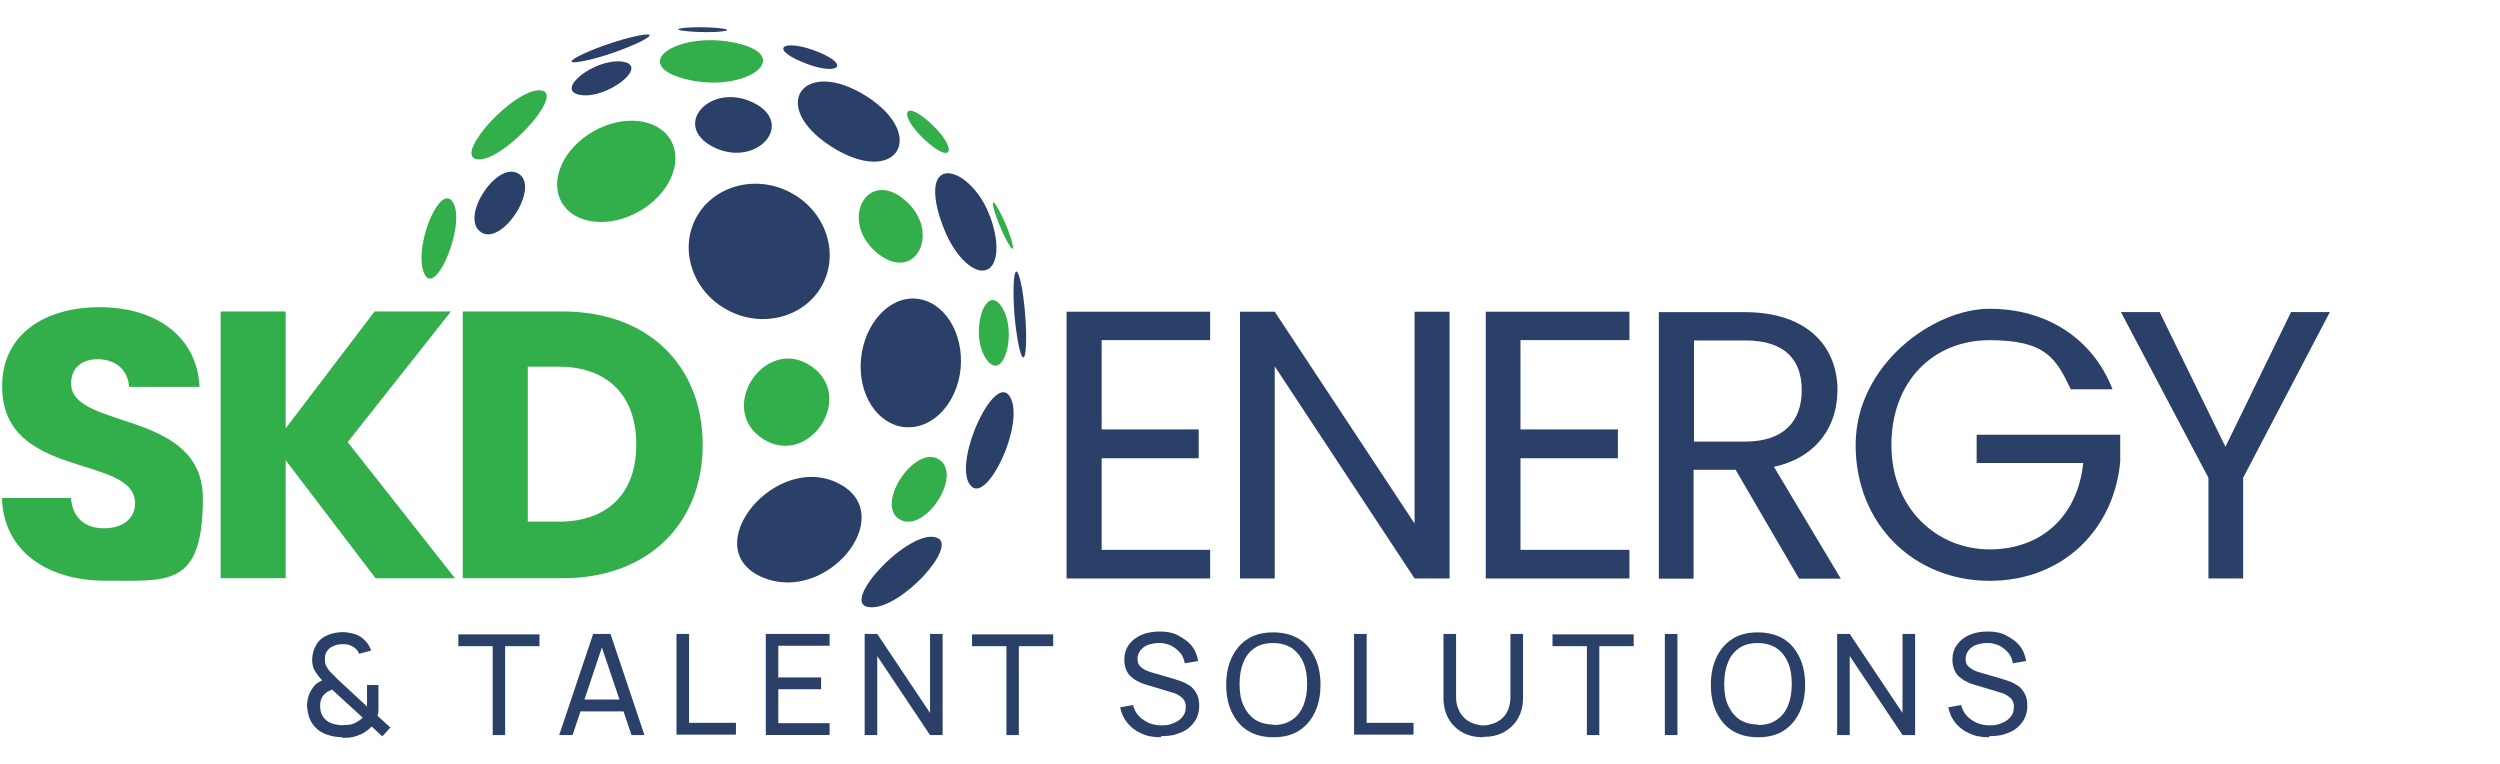
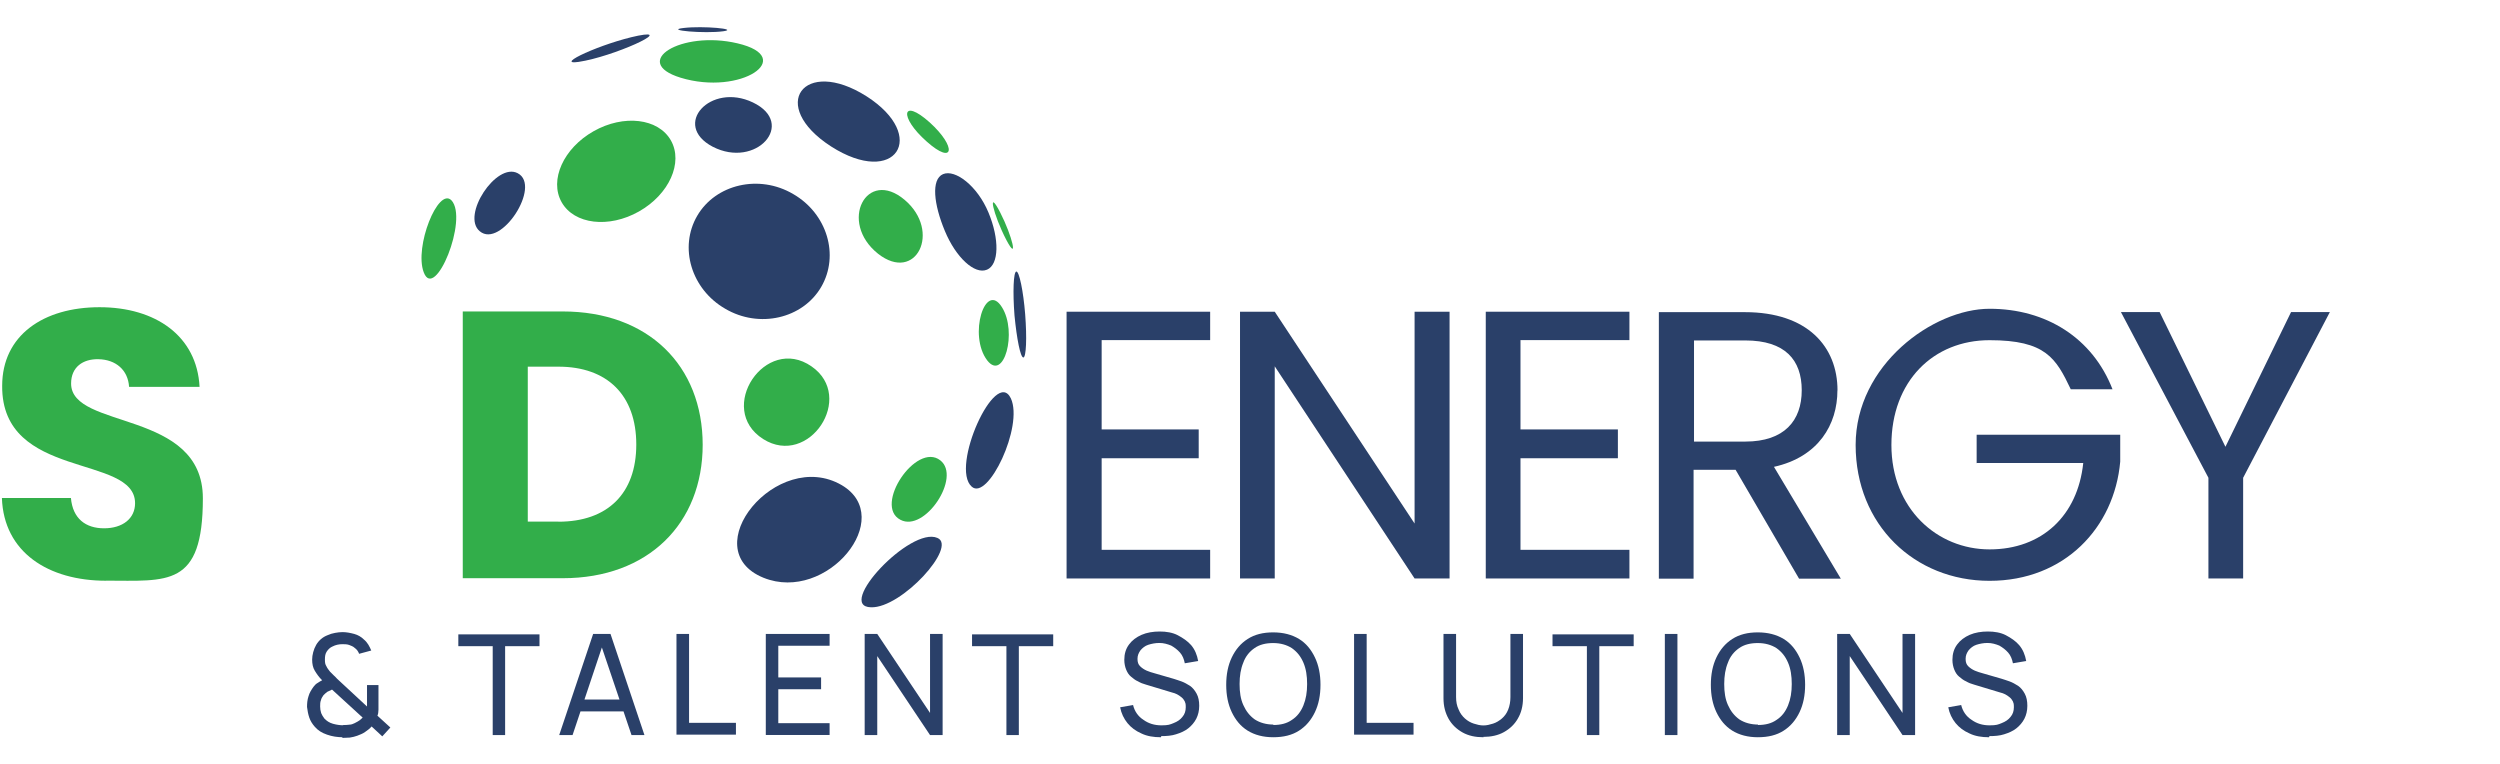
<svg xmlns="http://www.w3.org/2000/svg" width="288" height="88" version="1.1" viewBox="0 0 288 88">
  <defs>
    <style>
      .cls-1 {
        fill: #32ae4a;
      }

      .cls-2 {
        fill: #2a4069;
      }
    </style>
  </defs>
  <g>
    <g id="Layer_1">
      <g id="Layer_1-2" data-name="Layer_1">
        <g>
          <path class="cls-2" d="M39.5,84.93c-.64,0-1.23-.09-1.83-.3s-1.02-.47-1.4-.9c-.3-.34-.51-.68-.64-1.06s-.21-.81-.26-1.23c0-.43.04-.85.17-1.23.12-.43.34-.76.59-1.11.12-.17.3-.34.47-.43.17-.12.34-.21.51-.3-.38-.38-.64-.76-.85-1.11s-.3-.76-.3-1.28.17-1.19.47-1.7.76-.9,1.32-1.11c.26-.12.55-.21.85-.26s.55-.09.85-.09c.47,0,.9.09,1.36.21.43.12.81.34,1.11.64.21.17.38.38.51.59.12.21.26.47.34.68l-1.4.38c-.09-.26-.26-.51-.51-.68-.17-.17-.43-.26-.64-.34s-.51-.09-.76-.09c-.43,0-.81.09-1.14.26-.3.12-.51.34-.68.59-.17.26-.21.55-.21.93s.04.55.17.76c.09.21.26.43.43.64.12.12.26.26.38.38s.3.26.43.43l3.44,3.19v-2.47h1.32v2.85c0,.26-.04.51-.12.68l1.49,1.36-.93,1.02-1.23-1.14c-.21.26-.47.43-.76.64s-.59.3-.9.43c-.26.09-.55.17-.85.21-.3,0-.59.04-.9.04l.12-.12h0ZM39.54,83.52c.26,0,.51,0,.72-.04.21,0,.43-.09.59-.17.26-.12.47-.26.59-.34.12-.12.26-.21.34-.3l-3.53-3.23c-.21.09-.38.17-.55.26-.17.12-.3.26-.43.38-.12.17-.26.38-.3.59-.09.21-.09.47-.09.72s.04.51.12.76c.09.21.21.43.38.64.26.26.55.47.98.59.43.12.81.17,1.19.17,0,0-.04-.04-.04-.04Z" />
          <path class="cls-2" d="M56.76,84.68v-10.24h-3.96v-1.36h9.35v1.36h-3.96v10.24h-1.45,0Z" />
          <path class="cls-2" d="M64.42,84.68l3.91-11.65h2l3.91,11.65h-1.49l-3.65-10.79h.47l-3.61,10.79h-1.54ZM66.28,81.95v-1.36h6.04v1.36h-6.04Z" />
          <path class="cls-2" d="M77.93,84.68v-11.65h1.45v10.24h5.4v1.36h-6.85v.04h0Z" />
          <path class="cls-2" d="M88.22,84.68v-11.65h7.35v1.36h-5.91v3.65h4.93v1.36h-4.93v3.91h5.91v1.36h-7.35Z" />
          <path class="cls-2" d="M99.61,84.68v-11.65h1.45l6.08,9.1v-9.1h1.45v11.65h-1.45l-6.08-9.1v9.1h-1.45Z" />
          <path class="cls-2" d="M115.94,84.68v-10.24h-3.96v-1.36h9.35v1.36h-3.96v10.24h-1.45,0Z" />
          <path class="cls-2" d="M133.71,84.93c-.81,0-1.57-.12-2.21-.43-.68-.3-1.19-.68-1.61-1.19s-.72-1.14-.85-1.83l1.49-.26c.17.72.59,1.32,1.19,1.7.59.43,1.28.64,2.08.64s.98-.09,1.4-.26c.43-.17.76-.38,1.02-.72.26-.3.38-.68.38-1.11s-.04-.47-.12-.68c-.09-.17-.21-.34-.38-.47s-.34-.26-.51-.34-.38-.17-.59-.21l-2.98-.9c-.34-.09-.64-.21-.93-.38-.3-.12-.55-.34-.81-.55s-.43-.51-.55-.81-.21-.68-.21-1.11c0-.68.17-1.28.55-1.78.34-.47.85-.85,1.45-1.11s1.32-.38,2.08-.38,1.49.12,2.08.43,1.14.68,1.54,1.14c.43.51.68,1.11.81,1.83l-1.54.26c-.09-.47-.26-.9-.55-1.23-.3-.34-.64-.59-1.02-.81-.43-.17-.85-.3-1.36-.3-.47,0-.9.09-1.28.21s-.68.38-.9.64c-.21.3-.34.59-.34.98s.09.64.3.85.47.38.76.51.59.21.9.3l2.21.64c.26.09.55.17.9.3s.64.3.98.51c.3.21.55.51.76.9.21.38.3.85.3,1.4s-.12,1.06-.34,1.49-.55.81-.93,1.11c-.38.3-.85.51-1.4.68-.51.17-1.11.21-1.7.21l-.04.12v.03Z" />
          <path class="cls-2" d="M146.67,84.93c-1.14,0-2.13-.26-2.94-.76s-1.4-1.23-1.83-2.13-.64-1.95-.64-3.15.21-2.25.64-3.15,1.02-1.61,1.83-2.13,1.78-.76,2.94-.76,2.16.26,2.98.76,1.4,1.23,1.83,2.13.64,1.95.64,3.15-.21,2.25-.64,3.15-1.02,1.61-1.83,2.13-1.78.76-2.98.76ZM146.67,83.52c.85,0,1.57-.17,2.16-.59.59-.38,1.02-.93,1.32-1.66s.43-1.54.43-2.47-.12-1.75-.43-2.47-.72-1.23-1.32-1.66c-.59-.38-1.32-.59-2.16-.59s-1.57.17-2.16.59c-.55.38-1.02.93-1.28,1.66-.3.72-.43,1.54-.43,2.47s.12,1.75.43,2.42c.3.68.72,1.23,1.32,1.66.59.38,1.32.59,2.16.59l-.04.04h0Z" />
          <path class="cls-2" d="M155.99,84.68v-11.65h1.45v10.24h5.4v1.36h-6.85v.04h0Z" />
          <path class="cls-2" d="M170.87,84.93c-.9,0-1.7-.17-2.38-.55s-1.23-.9-1.61-1.57c-.38-.68-.59-1.45-.59-2.38v-7.4h1.45v7.27c0,.55.09,1.02.3,1.45.17.43.43.76.72,1.02s.64.47,1.02.59c.38.12.72.21,1.11.21s.72-.09,1.11-.21.72-.34,1.02-.59c.3-.26.55-.59.72-1.02s.26-.9.26-1.45v-7.27h1.45v7.4c0,.9-.21,1.7-.59,2.34-.38.68-.93,1.19-1.61,1.57s-1.49.55-2.38.55l.04.04h-.02Z" />
          <path class="cls-2" d="M182.81,84.68v-10.24h-3.96v-1.36h9.35v1.36h-3.96v10.24h-1.45,0Z" />
          <path class="cls-2" d="M191.79,84.68v-11.65h1.45v11.65h-1.45Z" />
          <path class="cls-2" d="M202.5,84.93c-1.14,0-2.13-.26-2.94-.76s-1.4-1.23-1.83-2.13-.64-1.95-.64-3.15.21-2.25.64-3.15,1.02-1.61,1.83-2.13,1.78-.76,2.94-.76,2.16.26,2.98.76,1.4,1.23,1.83,2.13.64,1.95.64,3.15-.21,2.25-.64,3.15-1.02,1.61-1.83,2.13-1.78.76-2.98.76ZM202.5,83.52c.85,0,1.57-.17,2.16-.59.59-.38,1.02-.93,1.32-1.66s.43-1.54.43-2.47-.12-1.75-.43-2.47-.72-1.23-1.32-1.66c-.59-.38-1.32-.59-2.16-.59s-1.57.17-2.16.59c-.55.38-1.02.93-1.28,1.66-.3.72-.43,1.54-.43,2.47s.12,1.75.43,2.42c.3.68.72,1.23,1.32,1.66.59.38,1.32.59,2.16.59l-.04.04h0Z" />
          <path class="cls-2" d="M211.64,84.68v-11.65h1.45l6.08,9.1v-9.1h1.45v11.65h-1.45l-6.08-9.1v9.1h-1.45Z" />
          <path class="cls-2" d="M229.11,84.93c-.81,0-1.57-.12-2.21-.43-.68-.3-1.19-.68-1.61-1.19s-.72-1.14-.85-1.83l1.49-.26c.17.72.59,1.32,1.19,1.7.59.43,1.28.64,2.08.64s.98-.09,1.4-.26c.43-.17.76-.38,1.02-.72.26-.3.38-.68.38-1.11s-.04-.47-.12-.68c-.09-.17-.21-.34-.38-.47s-.34-.26-.51-.34-.38-.17-.59-.21l-2.98-.9c-.34-.09-.64-.21-.93-.38-.3-.12-.55-.34-.81-.55s-.43-.51-.55-.81-.21-.68-.21-1.11c0-.68.17-1.28.55-1.78.34-.47.85-.85,1.45-1.11s1.32-.38,2.08-.38,1.49.12,2.08.43,1.14.68,1.53,1.14c.43.51.68,1.11.81,1.83l-1.53.26c-.09-.47-.26-.9-.55-1.23-.3-.34-.64-.59-1.02-.81-.43-.17-.85-.3-1.36-.3-.47,0-.9.09-1.28.21s-.68.38-.9.64c-.21.3-.34.59-.34.98s.09.64.3.85.47.38.76.51.59.21.9.3l2.21.64c.26.09.55.17.9.3s.64.3.98.51c.3.21.55.51.76.9.21.38.3.85.3,1.4s-.12,1.06-.34,1.49-.55.81-.93,1.11c-.38.3-.85.51-1.4.68-.51.17-1.11.21-1.7.21l-.04.12v.03Z" />
        </g>
        <g>
          <g>
            <path class="cls-1" d="M12.21,66.9c-6.63,0-11.78-3.27-11.99-9.53h7.95c.21,2.38,1.7,3.49,3.82,3.49s3.57-1.11,3.57-2.89c0-5.69-15.39-2.63-15.31-13.52,0-5.83,4.76-9.06,11.22-9.06s11.22,3.32,11.52,9.18h-8.12c-.12-1.95-1.53-3.15-3.53-3.19-1.78-.04-3.15.9-3.15,2.8,0,5.36,15.18,2.94,15.18,13.23s-4.04,9.48-11.22,9.48h.05Z" />
-             <path class="cls-1" d="M32.91,53.05v13.56h-7.49v-30.73h7.49v13.47l10.24-13.47h8.8l-11.9,15.05,12.37,15.69h-9.15l-10.33-13.56h-.04Z" />
            <path class="cls-1" d="M80.95,51.22c0,9.1-6.29,15.39-16.12,15.39h-11.52v-30.73h11.52c9.82,0,16.12,6.21,16.12,15.39v-.04h0ZM64.33,60.1c5.65,0,8.97-3.23,8.97-8.89s-3.32-8.97-8.97-8.97h-3.53v17.85h3.53Z" />
          </g>
          <path class="cls-2" d="M73.51,4.11c4.29-.85-2.85,2.42-6.85,3.02-2.94.43,2.68-2.16,6.85-3.02" />
          <path class="cls-1" d="M78.4,8.95c6.97,2.13,13.47-2.34,6.55-3.96-6.5-1.53-12.37,2.16-6.55,3.96Z" />
          <path class="cls-2" d="M95.74,16.87c7.44,4.76,11.26-1.19,4.08-5.78-7.23-4.59-11.4,1.06-4.08,5.78Z" />
-           <path class="cls-1" d="M54.68,18.27c2.63,1.14,11.05-7.95,7.4-7.87-3.06.09-9.35,6.97-7.4,7.87Z" />
          <path class="cls-2" d="M111.94,56.06c1.87,1.7,6-6.97,4.51-10.17-1.75-3.65-7.02,7.95-4.51,10.17Z" />
-           <path class="cls-2" d="M66.7,10.91c3.1.68,8.33-3.4,4.93-3.82-3.19-.34-7.65,3.23-4.93,3.82Z" />
          <path class="cls-2" d="M82.1,16.9c5.02,2.59,9.69-2.68,4.63-5.1-4.89-2.34-9.39,2.59-4.63,5.1Z" />
          <path class="cls-1" d="M101.15,29.23c4.38,3.44,7.35-2.59,3.06-6.21-4.38-3.7-7.65,2.55-3.06,6.21Z" />
          <path class="cls-1" d="M113.73,41.52c1.92,2.47,3.49-3.27,1.7-6.12-1.92-3.1-3.91,3.23-1.7,6.12Z" />
          <path class="cls-2" d="M55.27,26.64c2.42,2.04,7.14-5.23,4.38-6.68-2.47-1.32-6.55,4.89-4.38,6.68Z" />
          <path class="cls-1" d="M87.92,50.58c5.27,3.32,10.67-4.84,5.57-8.37-5.31-3.7-11.05,4.89-5.57,8.37Z" />
          <path class="cls-1" d="M103.73,59.88c2.8,1.49,7.06-4.93,4.59-6.85-2.77-2.16-7.73,5.23-4.59,6.85h0Z" />
          <path class="cls-1" d="M48.81,31.36c1.28,3.44,5.19-6.16,3.19-8.29-1.53-1.53-4.29,5.36-3.19,8.29Z" />
          <path class="cls-2" d="M87.96,66.56c7.31,2.94,15.34-6.93,9.01-10.67-7.44-4.34-17.05,7.4-9.01,10.67Z" />
          <path class="cls-2" d="M100.34,69.96c3.53.12,9.99-7.02,7.65-7.99-3.1-1.36-11.78,7.91-7.65,7.99Z" />
          <path class="cls-2" d="M78.78,3.22c-2.38.26,2.42.68,4.55.38,1.83-.26-2.34-.64-4.55-.38" />
-           <path class="cls-2" d="M92.26,7.08c4.04,1.75,5.95.55,2.08-1.06-3.79-1.57-5.91-.59-2.08,1.06Z" />
          <path class="cls-1" d="M106.76,16.31c3.15,2.8,3.49.64.34-2.21-3.23-2.89-3.57-.64-.34,2.21Z" />
          <path class="cls-1" d="M115.94,27.66c1.4,2.63.68-.47-.72-3.19-1.49-2.89-.85.17.72,3.19Z" />
          <path class="cls-2" d="M94.6,33.06c-2.13,3.65-7.14,4.81-11.05,2.51-3.91-2.25-5.36-7.06-3.23-10.71s7.14-4.81,11.05-2.51c3.91,2.25,5.36,7.06,3.23,10.71Z" />
-           <path class="cls-2" d="M104.25,49.21c-3.19-.3-5.45-3.79-5.06-7.87.38-4.04,3.23-7.23,6.38-6.93,3.19.3,5.45,3.91,5.1,7.99-.38,4.04-3.23,7.1-6.42,6.8h0Z" />
          <path class="cls-2" d="M117.89,41.18c-.34,0-.76-2.16-1.02-4.84-.21-2.72-.12-5.02.21-5.06s.81,2.25,1.02,4.93c.21,2.72.12,4.93-.21,4.98Z" />
          <path class="cls-2" d="M113.69,31.07c-1.4.59-3.57-1.4-4.84-4.46-1.28-3.06-1.61-5.95-.21-6.55,1.4-.59,3.96,1.36,5.23,4.42,1.28,3.06,1.23,6-.17,6.59Z" />
          <ellipse class="cls-1" cx="71" cy="19.74" rx="7.23" ry="5.31" transform="translate(-.52 37.52) rotate(-29.5)" />
          <g>
            <polygon class="cls-2" points="122.87 66.64 139.41 66.64 139.41 63.34 126.91 63.34 126.91 52.79 138.09 52.79 138.09 49.47 126.91 49.47 126.91 39.18 139.41 39.18 139.41 35.91 122.87 35.91 122.87 66.64" />
            <polygon class="cls-2" points="162.96 60.31 146.85 35.91 142.85 35.91 142.85 66.64 146.85 66.64 146.85 42.2 162.96 66.64 166.99 66.64 166.99 35.91 162.96 35.91 162.96 60.31" />
            <polygon class="cls-2" points="171.16 66.64 187.71 66.64 187.71 63.34 175.16 63.34 175.16 52.79 186.38 52.79 186.38 49.47 175.16 49.47 175.16 39.18 187.71 39.18 187.71 35.91 171.16 35.91 171.16 66.64" />
            <path class="cls-2" d="M211.68,44.97c0-5.02-3.44-9.01-10.67-9.01h-9.91v30.7h4v-12.54h4.84l7.31,12.54h4.81l-7.7-12.88c5.14-1.14,7.31-4.89,7.31-8.8ZM195.15,50.87v-11.65h5.91c4.59,0,6.5,2.25,6.5,5.74s-2,5.91-6.5,5.91h-5.91Z" />
            <path class="cls-2" d="M227.75,53.34h12.24c-.64,6.08-4.76,9.95-10.79,9.95s-11.31-4.67-11.31-12.03,4.84-12.07,11.31-12.07,7.65,2.08,9.35,5.65h4.81c-2.3-5.91-7.65-9.27-14.16-9.27s-15.43,6.47-15.43,15.69,6.8,15.65,15.43,15.65,14.37-6.12,15.05-13.73v-3.1h-16.54v3.27s.04,0,.04,0Z" />
            <polygon class="cls-2" points="263.93 35.95 256.37 51.47 248.79 35.95 244.33 35.95 254.41 55.04 254.41 66.64 258.41 66.64 258.41 55.04 268.4 35.95 263.93 35.95" />
          </g>
        </g>
      </g>
    </g>
  </g>
</svg>